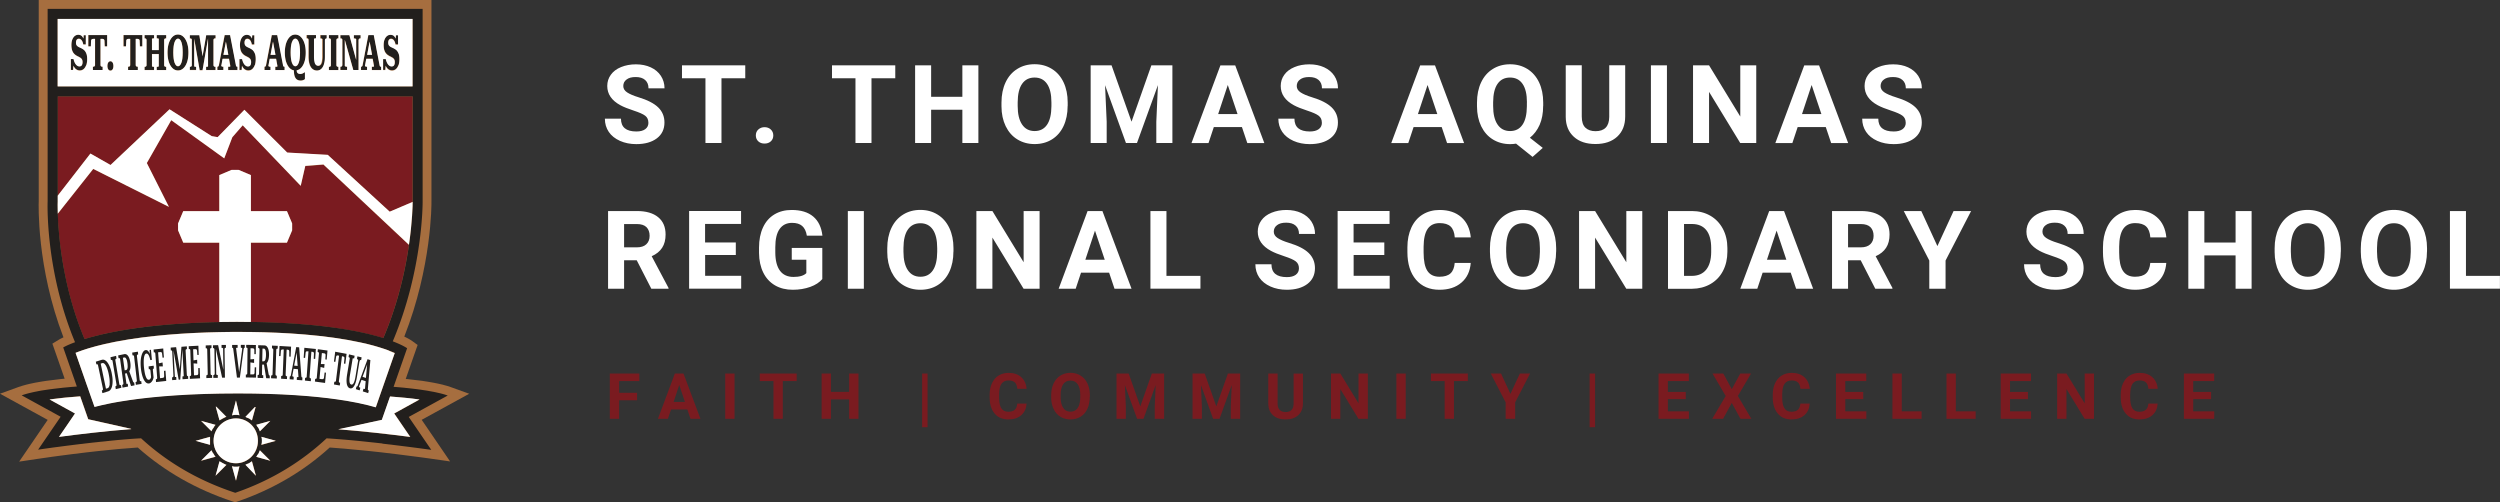
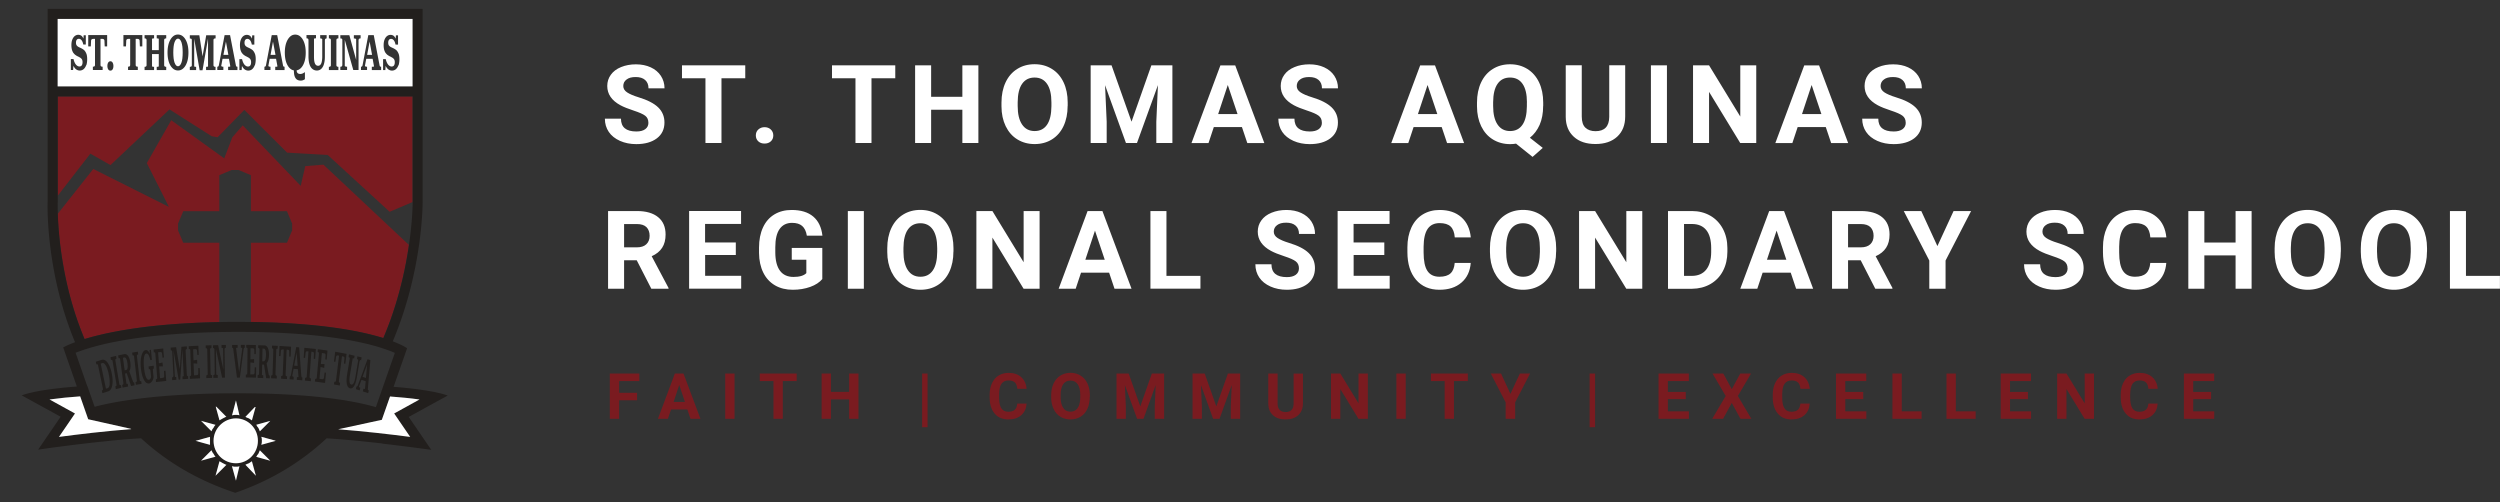
<svg xmlns="http://www.w3.org/2000/svg" id="Layer_2" viewBox="0 0 399.46 80.28">
  <rect x="0" y="0" width="399.46" height="80.28" fill="#333333" stroke="none" />
  <defs>
    <style>.cls-1{fill:#7a1b20}.cls-1,.cls-2,.cls-4{stroke-width:0}.cls-2{fill:#221f1d}.cls-4{fill:#fff}</style>
  </defs>
  <g id="Layer_1-2">
    <path d="M103.6 19.6c0-.48-.17-.85-.51-1.11-.34-.26-.96-.53-1.84-.82-.89-.29-1.59-.57-2.11-.85-1.41-.76-2.11-1.79-2.11-3.08 0-.67.19-1.27.57-1.79.38-.53.92-.94 1.63-1.23s1.5-.44 2.38-.44 1.68.16 2.37.48c.69.32 1.23.77 1.62 1.36.38.59.58 1.25.58 1.99h-2.56c0-.57-.18-1.01-.54-1.33s-.86-.47-1.51-.47-1.11.13-1.46.4c-.35.26-.52.61-.52 1.04 0 .4.2.74.61 1.01s1 .53 1.79.77c1.45.44 2.51.98 3.18 1.63.67.65 1 1.46 1 2.42 0 1.07-.41 1.92-1.22 2.53-.81.61-1.91.92-3.28.92-.95 0-1.82-.17-2.61-.52-.78-.35-1.38-.83-1.79-1.44s-.62-1.31-.62-2.11h2.57c0 1.37.82 2.05 2.46 2.05.61 0 1.08-.12 1.42-.37.34-.25.51-.59.51-1.04ZM119.08 12.51h-3.8v10.34h-2.56V12.51h-3.75v-2.07h10.11v2.07ZM120.77 21.64c0-.39.13-.71.4-.95.26-.24.6-.37.99-.37s.74.12 1 .37c.26.24.4.56.4.95s-.13.7-.39.94-.6.36-1.01.36-.74-.12-1-.36-.39-.56-.39-.94ZM143.05 12.51h-3.8v10.34h-2.56V12.51h-3.75v-2.07h10.11v2.07ZM156.33 22.85h-2.56v-5.32h-4.99v5.32h-2.56V10.44h2.56v5.03h4.99v-5.03h2.56v12.41ZM170.59 16.93c0 1.22-.22 2.29-.65 3.21-.43.92-1.05 1.63-1.85 2.13s-1.73.75-2.77.75-1.95-.25-2.75-.74c-.81-.49-1.43-1.2-1.88-2.12-.44-.92-.67-1.97-.67-3.17v-.61c0-1.22.22-2.3.66-3.23s1.06-1.64 1.87-2.14c.8-.5 1.72-.75 2.76-.75s1.95.25 2.76.75 1.43 1.21 1.87 2.14.66 2 .66 3.22v.55Zm-2.59-.56c0-1.3-.23-2.29-.7-2.97-.47-.68-1.13-1.01-1.99-1.01s-1.52.33-1.99 1c-.47.67-.7 1.65-.71 2.94v.61c0 1.27.23 2.25.7 2.95.47.7 1.14 1.05 2.01 1.05s1.52-.34 1.98-1.01c.46-.67.69-1.66.7-2.95v-.6ZM177.61 10.44l3.19 9 3.17-9h3.36v12.41h-2.57v-3.39l.26-5.86-3.35 9.25h-1.76l-3.34-9.24.26 5.85v3.39h-2.56V10.44h3.34ZM198.43 20.3h-4.48l-.85 2.56h-2.72L195 10.45h2.37l4.65 12.41h-2.72l-.86-2.56Zm-3.79-2.07h3.1l-1.56-4.65-1.54 4.65ZM211.21 19.6c0-.48-.17-.85-.51-1.11-.34-.26-.95-.53-1.84-.82s-1.59-.57-2.11-.85c-1.41-.76-2.11-1.79-2.11-3.08 0-.67.19-1.27.57-1.79.38-.53.92-.94 1.63-1.23.71-.3 1.5-.44 2.38-.44s1.68.16 2.37.48c.69.32 1.23.77 1.62 1.36.38.59.58 1.25.58 1.99h-2.56c0-.57-.18-1.01-.54-1.33s-.86-.47-1.51-.47-1.11.13-1.46.4c-.35.26-.52.61-.52 1.04 0 .4.2.74.61 1.01s1 .53 1.79.77c1.46.44 2.51.98 3.18 1.63s1 1.46 1 2.42c0 1.07-.41 1.92-1.22 2.53-.81.61-1.91.92-3.28.92-.96 0-1.82-.17-2.61-.52-.78-.35-1.38-.83-1.79-1.44s-.62-1.31-.62-2.11h2.57c0 1.37.82 2.05 2.46 2.05.61 0 1.08-.12 1.42-.37.34-.25.51-.59.51-1.04ZM230.35 20.3h-4.48l-.85 2.56h-2.72l4.62-12.41h2.37l4.65 12.41h-2.72l-.86-2.56Zm-3.79-2.07h3.1l-1.56-4.65-1.54 4.65ZM246.57 16.93c0 1.16-.19 2.17-.56 3.02-.38.85-.9 1.54-1.56 2.06l2.06 1.62-1.63 1.44-2.64-2.12c-.3.05-.61.08-.94.08-1.03 0-1.95-.25-2.75-.74-.81-.49-1.43-1.2-1.88-2.12-.44-.92-.67-1.97-.67-3.17v-.61c0-1.22.22-2.3.66-3.23s1.06-1.64 1.87-2.14c.8-.5 1.72-.75 2.76-.75s1.95.25 2.76.75c.8.5 1.43 1.21 1.87 2.14s.66 2 .66 3.22v.55Zm-2.59-.56c0-1.3-.23-2.29-.7-2.97s-1.13-1.01-2-1.01-1.52.33-1.99 1c-.47.67-.7 1.65-.71 2.94v.61c0 1.27.23 2.25.7 2.95.47.7 1.14 1.05 2.01 1.05s1.52-.34 1.98-1.01c.46-.67.69-1.66.7-2.95v-.6ZM259.68 10.44v8.17c0 1.36-.42 2.43-1.27 3.22-.85.79-2.01 1.18-3.48 1.18s-2.6-.38-3.45-1.15c-.85-.77-1.29-1.82-1.3-3.16v-8.27h2.56v8.19c0 .81.19 1.41.58 1.78.39.37.93.56 1.62.56 1.44 0 2.17-.76 2.19-2.27v-8.26h2.57ZM266.35 22.85h-2.56V10.44h2.56v12.41ZM280.62 22.85h-2.56l-4.98-8.17v8.17h-2.56V10.44h2.56l4.99 8.18v-8.18h2.55v12.41ZM291.72 20.3h-4.48l-.85 2.56h-2.72l4.62-12.41h2.37l4.65 12.41h-2.72l-.86-2.56Zm-3.79-2.07h3.1l-1.56-4.65-1.54 4.65ZM304.5 19.6c0-.48-.17-.85-.51-1.11-.34-.26-.95-.53-1.84-.82s-1.59-.57-2.11-.85c-1.41-.76-2.11-1.79-2.11-3.08 0-.67.19-1.27.57-1.79.38-.53.92-.94 1.63-1.23.71-.3 1.5-.44 2.38-.44s1.68.16 2.37.48c.69.32 1.23.77 1.62 1.36.38.59.58 1.25.58 1.99h-2.56c0-.57-.18-1.01-.54-1.33s-.86-.47-1.51-.47-1.11.13-1.46.4c-.35.26-.52.61-.52 1.04 0 .4.2.74.61 1.01s1 .53 1.79.77c1.46.44 2.51.98 3.18 1.63s1 1.46 1 2.42c0 1.07-.41 1.92-1.22 2.53-.81.61-1.91.92-3.28.92-.96 0-1.82-.17-2.61-.52-.78-.35-1.38-.83-1.79-1.44s-.62-1.31-.62-2.11h2.57c0 1.37.82 2.05 2.46 2.05.61 0 1.08-.12 1.42-.37.34-.25.51-.59.51-1.04ZM101.76 41.59h-2.04v4.54h-2.56V33.72h4.61c1.47 0 2.6.33 3.39.98.8.65 1.19 1.58 1.19 2.77 0 .85-.18 1.55-.55 2.12-.37.57-.92 1.02-1.67 1.35l2.69 5.07v.12h-2.75l-2.33-4.54Zm-2.04-2.07h2.06c.64 0 1.14-.16 1.49-.49.35-.33.53-.78.53-1.35s-.17-1.05-.5-1.38-.84-.5-1.53-.5h-2.05v3.73ZM117.58 40.75h-4.91v3.32h5.76v2.05h-8.32V33.71h8.3v2.07h-5.75v2.96h4.91v2ZM131.42 44.56c-.46.55-1.11.98-1.95 1.28-.84.3-1.77.46-2.8.46-1.07 0-2.02-.23-2.83-.7s-1.44-1.15-1.88-2.04-.67-1.94-.68-3.15v-.84c0-1.24.21-2.31.63-3.22.42-.91 1.02-1.6 1.81-2.08s1.71-.72 2.77-.72c1.47 0 2.62.35 3.45 1.05.83.7 1.32 1.72 1.47 3.06h-2.49c-.11-.71-.37-1.23-.75-1.56s-.92-.49-1.61-.49c-.87 0-1.53.33-1.99.98-.46.65-.69 1.62-.69 2.92v.79c0 1.3.25 2.28.74 2.95.49.67 1.22 1 2.17 1s1.65-.2 2.05-.61V41.5h-2.33v-1.88h4.88v4.95ZM138.03 46.13h-2.56V33.72h2.56v12.41ZM152.34 40.21c0 1.22-.22 2.29-.65 3.21-.43.92-1.05 1.63-1.85 2.13s-1.73.75-2.77.75-1.95-.25-2.75-.74c-.81-.49-1.43-1.2-1.88-2.12-.44-.92-.67-1.97-.67-3.17v-.61c0-1.22.22-2.3.66-3.23s1.06-1.64 1.87-2.14c.8-.5 1.72-.75 2.76-.75s1.95.25 2.76.75 1.43 1.21 1.87 2.14.66 2 .66 3.22v.55Zm-2.59-.56c0-1.3-.23-2.29-.7-2.97-.47-.68-1.13-1.01-1.99-1.01s-1.52.33-1.99 1c-.47.67-.7 1.65-.71 2.94v.61c0 1.27.23 2.25.7 2.95.47.7 1.14 1.05 2.01 1.05s1.52-.34 1.98-1.01c.46-.67.69-1.66.7-2.95v-.6ZM166.11 46.13h-2.56l-4.98-8.17v8.17h-2.56V33.72h2.56l4.99 8.18v-8.18h2.55v12.41ZM177.21 43.57h-4.48l-.85 2.56h-2.72l4.62-12.41h2.37l4.65 12.41h-2.72l-.86-2.56Zm-3.79-2.07h3.1l-1.56-4.65-1.54 4.65ZM186.38 44.08h5.43v2.05h-7.99V33.72h2.56v10.36ZM207.55 42.87c0-.48-.17-.85-.51-1.11-.34-.26-.95-.53-1.84-.82s-1.59-.57-2.11-.85c-1.41-.76-2.12-1.79-2.12-3.08 0-.67.19-1.27.57-1.79.38-.53.92-.94 1.63-1.23s1.5-.44 2.38-.44 1.68.16 2.37.48c.69.32 1.23.77 1.62 1.36.38.59.58 1.25.58 1.99h-2.56c0-.57-.18-1.01-.54-1.33-.36-.32-.86-.47-1.51-.47s-1.11.13-1.46.4c-.35.26-.52.61-.52 1.04 0 .4.2.74.61 1.01s1 .53 1.79.77c1.46.44 2.52.98 3.18 1.63.67.65 1 1.46 1 2.42 0 1.07-.41 1.92-1.22 2.53-.81.61-1.91.92-3.28.92-.96 0-1.82-.17-2.61-.52-.78-.35-1.38-.83-1.79-1.44s-.62-1.31-.62-2.11h2.57c0 1.37.82 2.05 2.46 2.05.61 0 1.08-.12 1.42-.37.34-.25.51-.59.51-1.04ZM221.2 40.75h-4.91v3.32h5.76v2.05h-8.32V33.71h8.3v2.07h-5.75v2.96h4.91v2ZM235 42c-.1 1.34-.59 2.39-1.48 3.15-.89.77-2.06 1.15-3.52 1.15-1.59 0-2.84-.54-3.75-1.61-.91-1.07-1.37-2.54-1.37-4.41v-.76c0-1.19.21-2.24.63-3.15.42-.91 1.02-1.61 1.8-2.09s1.69-.73 2.72-.73c1.43 0 2.58.38 3.46 1.15.88.77 1.38 1.84 1.52 3.23h-2.56c-.06-.8-.29-1.38-.67-1.74-.38-.36-.97-.54-1.75-.54-.85 0-1.49.31-1.91.92-.42.61-.64 1.56-.65 2.84v.94c0 1.34.2 2.32.61 2.94.41.62 1.05.93 1.92.93.79 0 1.38-.18 1.77-.54.39-.36.61-.92.67-1.67H235ZM248.64 40.21c0 1.22-.22 2.29-.65 3.21-.43.92-1.05 1.63-1.85 2.13s-1.73.75-2.77.75-1.95-.25-2.75-.74c-.81-.49-1.43-1.2-1.88-2.12-.44-.92-.67-1.97-.67-3.17v-.61c0-1.22.22-2.3.66-3.23s1.06-1.64 1.87-2.14c.8-.5 1.72-.75 2.76-.75s1.95.25 2.76.75c.8.5 1.43 1.21 1.87 2.14s.66 2 .66 3.22v.55Zm-2.59-.56c0-1.3-.23-2.29-.7-2.97s-1.13-1.01-1.99-1.01-1.52.33-1.99 1c-.47.67-.7 1.65-.71 2.94v.61c0 1.27.23 2.25.7 2.95.47.7 1.14 1.05 2.01 1.05s1.52-.34 1.98-1.01c.46-.67.69-1.66.7-2.95v-.6ZM262.41 46.13h-2.56l-4.98-8.17v8.17h-2.56V33.72h2.56l4.99 8.18v-8.18h2.55v12.41ZM266.52 46.13V33.72h3.82c1.09 0 2.07.25 2.93.74.86.49 1.53 1.19 2.02 2.1.48.91.72 1.94.72 3.09v.57c0 1.15-.24 2.18-.71 3.08s-1.14 1.59-2.01 2.09c-.86.49-1.84.74-2.92.75h-3.84Zm2.56-10.34v8.29h1.24c1 0 1.76-.33 2.29-.98.53-.65.8-1.59.81-2.8v-.66c0-1.26-.26-2.22-.78-2.87-.52-.65-1.29-.98-2.29-.98h-1.26ZM286.12 43.57h-4.48l-.85 2.56h-2.72l4.62-12.41h2.37l4.65 12.41h-2.72l-.86-2.56Zm-3.79-2.07h3.1l-1.56-4.65-1.54 4.65ZM297.33 41.59h-2.04v4.54h-2.56V33.72h4.61c1.47 0 2.6.33 3.39.98.8.65 1.19 1.58 1.19 2.77 0 .85-.18 1.55-.55 2.12-.37.57-.92 1.02-1.67 1.35l2.68 5.07v.12h-2.74l-2.33-4.54Zm-2.04-2.07h2.06c.64 0 1.14-.16 1.49-.49.35-.33.53-.78.53-1.35s-.17-1.05-.5-1.38-.84-.5-1.53-.5h-2.05v3.73ZM309.57 39.31l2.58-5.59h2.8l-4.08 7.91v4.5h-2.6v-4.5l-4.08-7.91h2.8l2.57 5.59ZM330.36 42.87c0-.48-.17-.85-.51-1.11-.34-.26-.95-.53-1.84-.82s-1.59-.57-2.11-.85c-1.41-.76-2.11-1.79-2.11-3.08 0-.67.19-1.27.57-1.79.38-.53.92-.94 1.63-1.23.71-.3 1.5-.44 2.38-.44s1.68.16 2.37.48c.69.32 1.23.77 1.62 1.36.38.59.58 1.25.58 1.99h-2.56c0-.57-.18-1.01-.54-1.33s-.86-.47-1.51-.47-1.11.13-1.46.4c-.35.26-.52.61-.52 1.04 0 .4.2.74.61 1.01s1 .53 1.79.77c1.46.44 2.51.98 3.18 1.63s1 1.46 1 2.42c0 1.07-.41 1.92-1.22 2.53-.81.61-1.91.92-3.28.92-.96 0-1.82-.17-2.61-.52-.78-.35-1.38-.83-1.79-1.44s-.62-1.31-.62-2.11h2.57c0 1.37.82 2.05 2.46 2.05.61 0 1.08-.12 1.42-.37.34-.25.51-.59.51-1.04ZM346.14 42c-.1 1.34-.59 2.39-1.48 3.15-.89.77-2.06 1.15-3.52 1.15-1.59 0-2.84-.54-3.75-1.61-.91-1.07-1.37-2.54-1.37-4.41v-.76c0-1.19.21-2.24.63-3.15.42-.91 1.02-1.61 1.8-2.09s1.69-.73 2.72-.73c1.43 0 2.58.38 3.46 1.15.88.77 1.38 1.84 1.52 3.23h-2.56c-.06-.8-.29-1.38-.67-1.74-.38-.36-.97-.54-1.75-.54-.85 0-1.49.31-1.91.92-.42.61-.64 1.56-.65 2.84v.94c0 1.34.2 2.32.61 2.94.41.62 1.05.93 1.92.93.79 0 1.38-.18 1.77-.54.39-.36.61-.92.67-1.67h2.56ZM359.77 46.13h-2.56v-5.32h-4.99v5.32h-2.56V33.72h2.56v5.03h4.99v-5.03h2.56v12.41ZM374.02 40.21c0 1.22-.22 2.29-.65 3.21-.43.92-1.05 1.63-1.85 2.13s-1.73.75-2.77.75-1.95-.25-2.75-.74c-.81-.49-1.43-1.2-1.88-2.12-.44-.92-.67-1.97-.67-3.17v-.61c0-1.22.22-2.3.66-3.23s1.06-1.64 1.87-2.14c.8-.5 1.72-.75 2.76-.75s1.95.25 2.76.75c.8.5 1.43 1.21 1.87 2.14s.66 2 .66 3.22v.55Zm-2.59-.56c0-1.3-.23-2.29-.7-2.97s-1.13-1.01-1.99-1.01-1.52.33-1.99 1c-.47.67-.7 1.65-.71 2.94v.61c0 1.27.23 2.25.7 2.95.47.7 1.14 1.05 2.01 1.05s1.52-.34 1.98-1.01c.46-.67.69-1.66.7-2.95v-.6ZM387.79 40.21c0 1.22-.22 2.29-.65 3.21-.43.92-1.05 1.63-1.85 2.13s-1.73.75-2.77.75-1.95-.25-2.75-.74c-.81-.49-1.43-1.2-1.88-2.12-.44-.92-.67-1.97-.67-3.17v-.61c0-1.22.22-2.3.66-3.23s1.06-1.64 1.87-2.14c.8-.5 1.72-.75 2.76-.75s1.95.25 2.76.75c.8.5 1.43 1.21 1.87 2.14s.66 2 .66 3.22v.55Zm-2.59-.56c0-1.3-.23-2.29-.7-2.97s-1.13-1.01-1.99-1.01-1.52.33-1.99 1c-.47.67-.7 1.65-.71 2.94v.61c0 1.27.23 2.25.7 2.95.47.7 1.14 1.05 2.01 1.05s1.52-.34 1.98-1.01c.46-.67.69-1.66.7-2.95v-.6ZM394.02 44.08h5.43v2.05h-7.99V33.72h2.56v10.36Z" class="cls-4" />
    <path d="M101.79 63.96h-2.86v2.96h-1.49v-7.24h4.71v1.21h-3.22v1.87h2.86v1.2ZM109.84 65.43h-2.62l-.5 1.49h-1.59l2.7-7.24h1.38l2.71 7.24h-1.59l-.5-1.49Zm-2.21-1.21h1.81l-.91-2.71-.9 2.71ZM117.37 66.92h-1.49v-7.24h1.49v7.24ZM127.3 60.89h-2.22v6.03h-1.49v-6.03h-2.19v-1.21h5.9v1.21ZM137.17 66.92h-1.49v-3.1h-2.91v3.1h-1.49v-7.24h1.49v2.93h2.91v-2.93h1.49v7.24ZM148.21 68.26h-.87v-8.58h.87v8.58ZM164.03 64.51c-.06.78-.34 1.39-.86 1.84-.52.45-1.2.67-2.05.67-.93 0-1.66-.31-2.19-.94-.53-.62-.8-1.48-.8-2.57v-.44c0-.7.12-1.31.37-1.84s.6-.94 1.05-1.22c.46-.28.99-.43 1.59-.43.84 0 1.51.22 2.02.67.51.45.81 1.08.88 1.88h-1.49c-.04-.47-.17-.81-.39-1.02-.22-.21-.56-.32-1.02-.32-.5 0-.87.18-1.12.53-.25.36-.37.91-.38 1.66v.55c0 .78.12 1.35.36 1.72.24.36.61.54 1.12.54.46 0 .8-.11 1.03-.32s.36-.54.39-.98h1.49ZM174.12 63.46c0 .71-.13 1.34-.38 1.88-.25.54-.61.95-1.08 1.24-.47.29-1.01.44-1.61.44s-1.14-.14-1.61-.43c-.47-.29-.84-.7-1.09-1.24-.26-.54-.39-1.15-.39-1.85v-.36c0-.71.13-1.34.39-1.88s.62-.96 1.09-1.25c.47-.29 1.01-.44 1.61-.44s1.14.15 1.61.44.83.71 1.09 1.25.39 1.17.39 1.88v.32Zm-1.51-.33c0-.76-.14-1.34-.41-1.73-.27-.39-.66-.59-1.16-.59s-.89.19-1.16.58-.41.96-.41 1.71v.35c0 .74.14 1.31.41 1.72.27.41.66.61 1.17.61s.89-.2 1.15-.59c.27-.39.4-.97.41-1.72v-.35ZM180.34 59.68l1.86 5.25 1.85-5.25h1.96v7.24h-1.5v-1.98l.15-3.42-1.95 5.4h-1.02l-1.95-5.39.15 3.41v1.98h-1.49v-7.24h1.95ZM192.49 59.68l1.86 5.25 1.85-5.25h1.96v7.24h-1.5v-1.98l.15-3.42-1.95 5.4h-1.02l-1.95-5.39.15 3.41v1.98h-1.49v-7.24h1.95ZM208.19 59.68v4.77c0 .79-.25 1.42-.74 1.88-.5.46-1.17.69-2.03.69s-1.52-.22-2.01-.67c-.5-.45-.75-1.06-.76-1.84v-4.82h1.49v4.78c0 .47.11.82.34 1.04.23.22.54.33.94.33.84 0 1.26-.44 1.28-1.32V59.7h1.5ZM218.55 66.92h-1.49l-2.9-4.76v4.76h-1.49v-7.24h1.49l2.91 4.77v-4.77h1.49v7.24ZM224.61 66.92h-1.49v-7.24h1.49v7.24ZM234.54 60.89h-2.22v6.03h-1.49v-6.03h-2.19v-1.21h5.9v1.21ZM241.34 62.94l1.51-3.26h1.63l-2.38 4.61v2.63h-1.52v-2.63l-2.38-4.61h1.64l1.5 3.26ZM254.87 68.26H254v-8.58h.87v8.58ZM269.36 63.78h-2.86v1.94h3.36v1.2h-4.85v-7.24h4.84v1.21h-3.35v1.73h2.86v1.17ZM276.71 62.18l1.36-2.5h1.72l-2.11 3.59 2.16 3.65h-1.74l-1.39-2.54-1.39 2.54h-1.74l2.16-3.65-2.11-3.59h1.72l1.36 2.5ZM289.16 64.51c-.06.78-.34 1.39-.86 1.84-.52.45-1.2.67-2.05.67-.93 0-1.66-.31-2.19-.94s-.8-1.48-.8-2.57v-.44c0-.7.12-1.31.37-1.84s.6-.94 1.05-1.22c.46-.28.99-.43 1.59-.43.84 0 1.51.22 2.02.67.51.45.81 1.08.88 1.88h-1.49c-.04-.47-.17-.81-.39-1.02s-.56-.32-1.02-.32c-.5 0-.87.18-1.12.53s-.37.91-.38 1.66v.55c0 .78.12 1.35.36 1.72s.61.54 1.12.54c.46 0 .8-.11 1.03-.32.23-.21.36-.54.39-.98h1.49ZM297.71 63.78h-2.86v1.94h3.36v1.2h-4.85v-7.24h4.84v1.21h-3.35v1.73h2.86v1.17ZM303.87 65.72h3.17v1.2h-4.66v-7.24h1.49v6.04ZM312.51 65.72h3.17v1.2h-4.66v-7.24h1.49v6.04ZM324.03 63.78h-2.86v1.94h3.36v1.2h-4.85v-7.24h4.84v1.21h-3.35v1.73h2.86v1.17ZM334.58 66.92h-1.49l-2.9-4.76v4.76h-1.49v-7.24h1.49l2.91 4.77v-4.77h1.49v7.24ZM344.76 64.51c-.06.78-.34 1.39-.86 1.84-.52.45-1.2.67-2.05.67-.93 0-1.66-.31-2.19-.94s-.8-1.48-.8-2.57v-.44c0-.7.12-1.31.37-1.84s.6-.94 1.05-1.22c.46-.28.99-.43 1.59-.43.84 0 1.51.22 2.02.67.51.45.81 1.08.88 1.88h-1.49c-.04-.47-.17-.81-.39-1.02s-.56-.32-1.02-.32c-.5 0-.87.18-1.12.53s-.37.91-.38 1.66v.55c0 .78.12 1.35.36 1.72s.61.54 1.12.54c.46 0 .8-.11 1.03-.32.23-.21.36-.54.39-.98h1.49ZM353.3 63.78h-2.86v1.94h3.36v1.2h-4.85v-7.24h4.84v1.21h-3.35v1.73h2.86v1.17Z" class="cls-1" />
-     <path d="m74.98 62.92-2.96-1.07c-.37-.13-.8-.26-1.27-.38-.18-.05-.36-.09-.56-.13l-.28-.06c-.19-.04-.39-.08-.59-.12-.3-.06-.6-.11-.92-.16-.21-.03-.42-.07-.63-.1l-.32-.05c-.71-.1-1.48-.19-2.29-.27l-.33-.03 1.9-5.43-.85-.62c-.09-.07-.48-.34-1.28-.72 4.39-11.14 4.35-21.16 4.34-21.59V0H6.19v32.12c-.02.44-.36 10.57 3.95 21.78-.5.23-.75.38-.79.41l-.98.6 1.96 5.6-.33.03-.32.03c-.74.08-1.47.17-2.18.27l-.36.05c-.21.03-.42.06-.62.1-.31.05-.61.1-.9.16-.2.04-.39.08-.58.12l-.28.06c-.19.04-.37.09-.54.13-.47.12-.89.25-1.26.38L0 62.91l7.62 4.18-4.56 6.67 3.23-.48s.73-.11 1.95-.28l1.1-.15c.67-.09 1.42-.19 2.23-.29l2.29-.28c.58-.07 1.18-.14 1.78-.2l2.36-.24c.34-.03.68-.07 1.03-.1.99-.09 1.97-.17 2.92-.23h.07c4.27 3.8 9.35 6.7 15.11 8.6l.46.15.45-.16c5.54-1.91 10.47-4.8 14.64-8.59h.07c1.44.1 3.08.24 4.85.42.47.05.94.1 1.41.14.66.07 1.3.14 1.93.21l2.35.28c3.12.38 5.39.71 5.42.71l3.21.46-4.54-6.65L75 62.9Zm-62.16.4Z" style="fill:#a66e3f;stroke-width:0" />
    <path d="m48.78 26.52-.73 3.18-9.27-9.67-1.66 1.91-1.29 3.37-8.47-6.1-3.9 6.85 3.53 7L14.9 27l-5.68 7.17c.1 3.15.63 9.79 3.13 17.01.36 1.03.74 2.03 1.15 3 3.57-1.1 10.27-2.5 21.54-2.71V38.79h-5.76l-.83-1.97v-1.1l.83-1.97h5.76v-5.76l1.97-.83h1.11l1.97.83v5.76h5.76l.83 1.97v1.1l-.83 1.97h-5.76v12.67c11.04.14 17.56 1.45 21.15 2.57.4-.94.78-1.91 1.14-2.89 1.6-4.45 2.48-8.67 2.96-12L51.68 26.31l-2.9.23Z" class="cls-1" />
    <path d="M65.92 32.2V15.4H9.21v15.89l5.23-6.74 3.21 1.83 9.43-8.9 6.74 4.29.95.16 4.27-4.37 6.84 6.83 6.48.37 9.9 9.08 3.66-1.56v-.08Z" class="cls-1" />
    <path d="M61.1 70.89c.24.03.47.05.71.08.23.03.46.05.69.08.08 0 .16.02.24.03.25.03.49.06.72.09 3.17.39 5.45.71 5.45.71l-1.8-2.63-1.8-2.63 6.23-3.42c-.34-.12-.72-.24-1.14-.34-.17-.04-.34-.08-.52-.12l-.27-.06c-.18-.04-.37-.08-.56-.11-.29-.05-.58-.11-.88-.16l-.61-.09c-.1-.02-.21-.03-.31-.05-.72-.1-1.48-.19-2.23-.27-.12-.01-.24-.02-.36-.04-.55-.05-1.1-.1-1.64-.14-.04 0-.09 0-.13-.01l2.16-6.17s-.64-.47-2.29-1.1c4.87-11.52 4.77-22.35 4.77-22.35V1.42H7.61v30.76s-.44 10.93 4.38 22.5c-1.33.49-1.89.84-1.89.84l2.18 6.24.55 1.56 1.28 3.66 6.83 1.53.05.05c-4.07.3-8.53.84-11.55 1.24l1.57-2.29.99-1.45-1.54-.85-2.53-1.39c1.58-.23 3.31-.39 4.91-.5l-.55-1.56c-.16.01-.32.02-.49.04h-.05c-.52.04-1.04.09-1.56.14-.12.01-.23.02-.35.04-.72.08-1.44.16-2.13.26-.11.02-.23.03-.34.05l-.6.09c-.29.05-.58.1-.86.16-.19.04-.37.07-.55.11-.09.02-.18.04-.26.06l-.51.12c-.41.11-.79.22-1.13.34l6.23 3.42-1.8 2.63-1.8 2.63s.73-.11 1.94-.28h.03a31.414 31.414 0 0 1 1.11-.15c.67-.09 1.43-.19 2.25-.29l.45-.06c.06 0 .11-.01.17-.02l.73-.09.29-.03c.1-.01.21-.02.31-.04.12-.01.23-.03.35-.04.58-.07 1.18-.14 1.79-.2.26-.03.51-.06.77-.08.31-.03.62-.06.93-.1.07 0 .14-.01.2-.02.15-.02.31-.03.46-.05.35-.03.69-.07 1.04-.1 1-.09 1.99-.17 2.95-.23.11 0 .23-.02.34-.02s.22-.01.34-.02c3.91 3.6 8.83 6.66 15.05 8.71 5.98-2.06 10.76-5.12 14.59-8.7.11 0 .23.01.34.02.11 0 .23.01.34.02 1.58.11 3.26.25 4.9.42.47.05.95.1 1.41.15.66.07 1.31.14 1.94.21Zm-.07-3.8 1.31-3.73c1.59.12 3.23.28 4.71.48l-2.5 1.38-1.54.85.99 1.45 1.58 2.31c-3-.39-7.43-.91-11.51-1.22l6.98-1.51m-27.23 1.82-1.67-1.67 2.31.64c-.16.16-.24.32-.32.48-.16.16-.24.32-.32.56Zm.32 3.59c.08.16.16.32.32.48l-2.31.64 1.67-1.67c.08.16.16.4.32.56Zm-.56-2.71v1.27l-2.31-.64 2.31-.64Zm.91 6.1.6-2.19c.16.08.4.24.56.32l.48.24h.08l-1.66 1.66-.09.09.03-.12Zm3.23-1.87c-1.99 0-3.58-1.59-3.58-3.59s1.59-3.58 3.58-3.58 3.51 1.59 3.51 3.58-1.6 3.59-3.51 3.59Zm.56.48-.56 2.31-.64-2.31c.24.08.4.08.64.08.16 0 .4 0 .56-.08ZM34.49 65h.09l1.62 1.63h-.08l-.48.24c-.16.08-.4.24-.56.32l-.6-2.18Zm4.74 1.62 1.51-1.58h.12l-.59 2.14c-.16-.08-.32-.24-.48-.32-.24-.08-.4-.16-.56-.24Zm2.55 3.19 2.31.64-2.31.64v-.08c.08-.16.08-.4.08-.56 0-.24 0-.4-.08-.64Zm-.24-.88c-.08-.24-.16-.4-.24-.56-.16-.16-.24-.32-.32-.48h-.08l2.31-.64-1.67 1.67Zm-.56 4.06c.08-.16.16-.32.32-.48.08-.16.16-.4.24-.56l1.67 1.67-2.31-.64h.08Zm-3.03-8 .32 1.39c-.16-.08-.4-.08-.56-.08-.24 0-.4 0-.64.08l.37-1.39.14-.54.12-.46.11.46.13.54Zm1.28 9.28c.16-.08.32-.16.56-.24.16-.08.32-.24.48-.32l.57 2.06.07.25-.19-.2-1.49-1.56ZM13.52 54.19c-.41-.98-.79-1.98-1.15-3-2.5-7.22-3.03-13.87-3.13-17.01-.04-1.2-.02-1.89-.01-1.91V15.4h56.71v16.87c0 .49-.05 3.09-.59 6.85-.48 3.33-1.36 7.55-2.96 12-.36.99-.74 1.95-1.14 2.89-3.59-1.12-10.1-2.42-21.15-2.57-.66 0-1.34-.01-2.04-.01-1.03 0-2.03 0-3 .03-11.27.21-17.97 1.62-21.54 2.71ZM9.21 3.02h56.71V13.8H9.21V3.02Zm4.72 58.64-1.85-5.29c.16-.07.35-.14.55-.21.42-.15.93-.33 1.52-.51a44.076 44.076 0 0 1 4.31-1.05c5.45-1.06 11.58-1.44 16.59-1.54a158.637 158.637 0 0 1 5.04-.02c5.29.07 11.98.46 17.6 1.69l1.05.24a32.908 32.908 0 0 1 3.37 1.02c.39.14.71.28.98.4l-1.85 5.29-.55 1.57-.63 1.81c-.7-.21-1.63-.45-2.84-.7-.06-.01-.13-.03-.2-.04-.42-.08-.87-.17-1.35-.25-.07-.01-.14-.02-.21-.04-.51-.09-1.06-.17-1.64-.25-3.66-.52-8.79-.94-15.78-.94-7.73 0-13.35.49-17.24 1.05-.55.08-1.06.16-1.55.24-.1.02-.2.03-.3.05-.29.05-.57.1-.84.15-.21.04-.42.08-.61.12-.99.2-1.78.39-2.38.55l-.63-1.79-.55-1.57Z" class="cls-2" />
-     <path d="M13.62 8.19c-.1-.13-.2-.24-.32-.33-.12-.08-.25-.16-.38-.22-.11-.05-.21-.09-.3-.14-.1-.05-.18-.1-.25-.16s-.13-.13-.17-.22-.06-.2-.06-.33.02-.24.05-.34.09-.17.16-.22a.41.41 0 0 1 .25-.07c.11 0 .22.04.31.11s.17.17.24.31.12.3.16.5h.4V5.6h-.34l-.04.53s-.03-.08-.05-.11c-.1-.18-.21-.31-.34-.39s-.28-.11-.44-.11c-.19 0-.37.06-.54.19-.17.13-.3.31-.4.56-.1.24-.15.54-.15.89 0 .29.03.53.08.73.05.2.13.37.22.5s.19.24.31.33c.11.09.23.16.35.22.12.06.23.12.33.17.1.06.19.12.26.18.07.07.13.15.17.24.04.1.06.22.06.36 0 .16-.02.29-.06.39-.04.1-.09.18-.17.23-.07.05-.17.07-.28.07-.13 0-.26-.05-.38-.14-.12-.09-.23-.23-.33-.41-.09-.18-.17-.39-.22-.63h-.43v1.75h.36l.05-.69c.03.06.05.12.08.17.13.22.27.37.43.46.16.09.33.14.5.14.25 0 .46-.08.63-.23.17-.15.31-.37.41-.65.1-.28.14-.6.14-.98 0-.29-.03-.53-.08-.73-.05-.2-.13-.36-.23-.5ZM15.11 10.59c-.05.04-.12.06-.2.06h-.06v.53h1.56v-.53h-.07c-.08 0-.14-.02-.19-.06-.05-.04-.08-.11-.08-.23V6.21h.13c.11 0 .21 0 .28.02.07.02.13.05.16.1s.05.12.06.22l.04.86h.41V5.6h-3.02v1.81h.41l.04-.86c0-.09.03-.17.06-.22.03-.05.09-.08.16-.1.07-.02.16-.02.28-.02h.13v4.15c0 .12-.03.19-.08.23ZM17.65 11.27c.15 0 .27-.07.35-.2.08-.14.13-.32.13-.54s-.04-.4-.13-.54c-.08-.14-.2-.21-.35-.21s-.27.07-.35.21c-.08.14-.13.32-.13.54s.04.41.13.54c.08.14.2.2.35.2ZM20.19 6.55c0-.09.03-.17.06-.22.03-.05.09-.08.16-.1.07-.02.16-.02.28-.02h.13v4.15c0 .12-.03.19-.08.23-.05.04-.12.06-.2.06h-.06v.53h1.56v-.53h-.07c-.08 0-.14-.02-.19-.06-.05-.04-.08-.11-.08-.23V6.21h.13c.11 0 .21 0 .28.02.07.02.13.05.16.1s.05.12.06.22l.04.86h.41V5.6h-3.02v1.81h.41l.04-.86ZM24.6 10.65h-.14c-.03 0-.06 0-.09-.02-.03 0-.05-.02-.07-.02-.02 0-.03-.02-.03-.04V8.62h1.08v1.95s0 .03-.03.04c-.02 0-.04.02-.07.02-.03 0-.06.01-.09.02s-.07 0-.1 0h-.04v.53h1.52v-.53h-.05c-.08 0-.14-.02-.2-.06-.05-.04-.08-.11-.08-.23V6.41c0-.12.03-.19.08-.23.05-.04.12-.06.2-.06h.05v-.53h-1.52v.53h.14c.03 0 .06 0 .09.02.03 0 .05.02.07.02.02 0 .03.02.03.04v1.79h-1.08V6.2s0-.03.03-.04c.02 0 .04-.02.07-.02.03 0 .06-.01.09-.02h.14v-.53h-1.52v.53h.05c.08 0 .14.02.19.06.05.04.08.11.08.23v3.95c0 .12-.03.19-.08.23-.05.04-.11.06-.19.06h-.05v.53h1.52v-.53ZM27.24 10.47c.15.25.33.45.53.58.2.14.43.2.67.2s.47-.07.67-.2c.2-.14.38-.33.53-.58s.27-.55.35-.91c.08-.35.12-.75.12-1.18s-.04-.82-.12-1.17c-.08-.35-.2-.65-.35-.91a1.91 1.91 0 0 0-.53-.59c-.2-.14-.43-.2-.67-.2s-.47.07-.67.2c-.2.14-.38.33-.53.59-.15.25-.27.56-.35.91-.08.35-.12.74-.12 1.17s.04.82.12 1.18c.08.35.2.66.35.91Zm.5-3.03c.03-.27.09-.5.15-.69.07-.19.15-.33.24-.43.09-.1.2-.15.31-.15s.22.05.31.15.17.24.24.43c.07.19.12.42.15.69.03.27.05.59.05.94s-.02.67-.05.94c-.03.27-.09.5-.15.69-.07.19-.15.33-.24.43s-.2.15-.31.15-.22-.05-.31-.15c-.09-.1-.17-.24-.24-.43-.07-.19-.12-.42-.15-.69-.03-.27-.05-.59-.05-.94s.02-.67.05-.94ZM31.91 11.2h.46l.88-5.07v4.44s-.01.03-.04.04c-.03.01-.06.02-.1.03h-.17v.53h1.51v-.53h-.05c-.08 0-.14-.02-.2-.06-.05-.04-.08-.11-.08-.23V6.4c0-.12.03-.19.08-.23.05-.04.12-.06.2-.06h.05v-.53h-1.5l-.58 3.37-.52-3.37h-1.52v.53h.05c.05 0 .1 0 .14.02.04.02.07.04.1.08.02.04.03.1.03.18v3.95c0 .07-.01.13-.03.17-.02.04-.05.07-.1.09-.04.02-.09.02-.14.02h-.05v.53h1.01v-.53h-.16c-.04 0-.08-.01-.11-.03-.03-.01-.04-.03-.04-.04v-4.4l.87 5.03ZM36.78 10.61l-.11.03h-.2v.53h1.5v-.53h-.02c-.06 0-.11-.01-.15-.04-.04-.03-.07-.09-.08-.18l-.93-4.83h-.87l-.9 4.71c-.02.14-.05.23-.09.27-.04.04-.09.07-.16.07h-.02v.53h.97v-.53h-.06s-.09 0-.13-.02a.37.37 0 0 1-.11-.05.087.087 0 0 1-.04-.07l.21-1.13h1.02l.22 1.2s-.01.03-.04.04Zm-1.09-1.84.4-2.12.39 2.12h-.79ZM40.79 8.68c-.05-.2-.13-.36-.23-.5s-.2-.24-.32-.33c-.12-.08-.25-.16-.38-.22-.11-.05-.21-.09-.3-.14-.1-.05-.18-.1-.25-.16s-.13-.13-.17-.22-.06-.2-.06-.33.02-.24.05-.34.09-.17.16-.22a.41.41 0 0 1 .25-.07c.11 0 .22.04.31.11s.17.17.24.31.12.3.16.5h.4V5.59h-.34l-.04.53s-.03-.08-.05-.11c-.1-.18-.21-.31-.34-.39s-.28-.11-.44-.11c-.19 0-.37.06-.54.19-.17.13-.3.31-.4.56-.1.24-.15.54-.15.89 0 .29.03.53.08.73.05.2.13.37.22.5s.19.24.31.33c.11.09.23.16.35.22.12.06.23.12.33.17.1.06.19.12.26.18.07.07.13.15.17.24.04.1.06.22.06.36 0 .16-.02.29-.06.39-.04.1-.09.18-.17.23-.07.05-.17.07-.28.07-.13 0-.26-.05-.38-.14-.12-.09-.23-.23-.33-.41-.09-.18-.17-.39-.22-.63h-.43v1.75h.36l.05-.69c.03.06.05.12.08.17.13.22.27.37.43.46.16.09.33.14.5.14.25 0 .46-.08.63-.23.17-.15.31-.37.41-.65.1-.28.14-.6.14-.98 0-.29-.03-.53-.08-.73ZM43.24 10.65h-.06s-.09 0-.13-.02a.37.37 0 0 1-.11-.05.087.087 0 0 1-.04-.07l.21-1.13h1.02l.22 1.2s-.01.03-.04.04c-.03.01-.07.02-.11.03H44v.53h1.5v-.53h-.02c-.06 0-.11-.01-.15-.04-.04-.03-.07-.09-.08-.18l-.93-4.83h-.87l-.9 4.71c-.02.14-.05.23-.09.27-.04.04-.09.07-.16.07h-.02v.53h.97v-.53Zm.38-4 .39 2.12h-.79l.4-2.12ZM45.99 10.47c.15.25.33.45.53.58.14.09.29.15.45.18 0 .37.04.68.11.91.08.25.2.44.37.55.16.12.36.17.6.17.12 0 .25-.02.37-.06.12-.04.22-.1.31-.17v-1.12c-.06.03-.12.07-.2.12a1.007 1.007 0 0 1-.56.17.58.58 0 0 1-.3-.07c-.09-.04-.15-.12-.2-.22-.03-.08-.05-.17-.06-.29.16-.03.31-.09.45-.18.2-.14.38-.33.53-.58s.27-.55.35-.91c.08-.35.12-.75.12-1.18s-.04-.82-.12-1.17c-.08-.35-.2-.65-.35-.91a1.91 1.91 0 0 0-.53-.59c-.2-.14-.43-.2-.67-.2s-.47.07-.67.2c-.2.14-.38.33-.53.59-.15.25-.27.56-.35.91-.08.35-.12.74-.12 1.17s.04.82.12 1.18c.08.35.2.66.35.91Zm.5-3.03c.03-.27.09-.5.15-.69.07-.19.15-.33.24-.43.09-.1.2-.15.31-.15s.22.05.31.15.17.24.24.43c.07.19.12.42.15.69.03.27.05.59.05.94s-.02.67-.05.94c-.03.27-.09.5-.15.69-.07.19-.15.33-.24.43s-.2.15-.31.15-.22-.05-.31-.15c-.09-.1-.17-.24-.24-.43-.07-.19-.12-.42-.15-.69-.03-.27-.05-.59-.05-.94s.02-.67.05-.94ZM49.26 6.19c.05.04.08.11.08.23v2.6c0 .39.03.73.1 1.02.06.29.16.52.28.7a1.118 1.118 0 0 0 .98.53c.18 0 .34-.04.49-.13.15-.08.29-.22.4-.4.11-.18.2-.41.27-.7.06-.29.1-.63.1-1.03V6.45c0-.08.01-.15.04-.19.02-.04.06-.08.1-.09a.32.32 0 0 1 .14-.03h.05v-.53h-1.03v.53h.04s.06 0 .1.01c.03 0 .06.02.09.03.03.01.05.03.07.05.02.02.03.04.03.07v2.71c0 .27-.02.5-.05.7-.03.19-.08.35-.13.46-.06.12-.13.2-.21.26s-.17.08-.27.08c-.11 0-.2-.03-.28-.08a.666.666 0 0 1-.21-.25c-.06-.12-.1-.27-.13-.46a4.78 4.78 0 0 1-.04-.71v-2.8s0-.03.03-.04.04-.02.07-.02c.03 0 .06-.01.09-.02h.13V5.6h-1.52v.53h.05c.08 0 .14.02.19.06ZM54.09 10.65h-.05c-.08 0-.14-.02-.19-.06-.05-.04-.08-.11-.08-.23V6.41c0-.12.03-.19.08-.23.05-.04.11-.06.19-.06h.05v-.53h-1.52v.53h.05c.08 0 .14.02.19.06.05.04.08.11.08.23v3.95c0 .12-.03.19-.08.23-.05.04-.11.06-.19.06h-.05v.53h1.52v-.53ZM55.47 10.65h-.06s-.1 0-.14-.02a.334.334 0 0 1-.12-.05c-.03-.02-.05-.04-.05-.05V6.35l1.36 4.83h.84V6.43c0-.08.01-.14.04-.18.02-.04.06-.07.1-.09a.32.32 0 0 1 .14-.03h.05V5.6h-1.08v.53h.06c.05 0 .1 0 .15.02s.08.03.11.04c.03.02.05.03.05.06v3.31L55.83 5.6h-1.44v.53h.05c.05 0 .1 0 .14.02.04.02.07.04.1.08.02.04.03.1.03.18v3.91c0 .07-.01.14-.03.18-.02.05-.05.09-.1.11s-.09.03-.14.03h-.05v.53h1.08v-.53ZM60.75 10.6s-.07-.09-.08-.18l-.93-4.83h-.87l-.9 4.71c-.02.14-.05.23-.09.27-.04.04-.09.07-.16.07h-.02v.53h.97v-.53h-.06s-.09 0-.13-.02a.37.37 0 0 1-.11-.05.087.087 0 0 1-.04-.07l.21-1.13h1.02l.22 1.2s-.01.03-.04.04c-.03.01-.07.02-.11.03h-.2v.53h1.5v-.53h-.02c-.06 0-.11-.01-.15-.04Zm-2.09-1.84.4-2.12.39 2.12h-.79ZM63.75 8.68c-.05-.2-.13-.36-.23-.5s-.2-.24-.32-.33c-.12-.08-.25-.16-.38-.22-.11-.05-.21-.09-.3-.14-.1-.05-.18-.1-.25-.16s-.13-.13-.17-.22-.06-.2-.06-.33.02-.24.05-.34.09-.17.16-.22a.41.41 0 0 1 .25-.07c.11 0 .22.04.31.11s.17.17.24.31.12.3.16.5h.4V5.59h-.34l-.04.53s-.03-.08-.05-.11c-.1-.18-.21-.31-.34-.39s-.28-.11-.44-.11c-.19 0-.37.06-.54.19-.17.13-.3.31-.4.56-.1.24-.15.54-.15.89 0 .29.03.53.08.73.05.2.13.37.22.5s.19.24.31.33c.11.09.23.16.35.22.12.06.23.12.33.17.1.06.19.12.26.18.07.07.13.15.17.24.04.1.06.22.06.36 0 .16-.02.29-.06.39-.04.1-.09.18-.17.23-.07.05-.17.07-.28.07-.13 0-.26-.05-.38-.14-.12-.09-.23-.23-.33-.41-.09-.18-.17-.39-.22-.63h-.43v1.75h.36l.05-.69c.03.06.05.12.08.17.13.22.27.37.43.46.16.09.33.14.5.14.25 0 .46-.08.63-.23.17-.15.31-.37.41-.65.1-.28.14-.6.14-.98 0-.29-.03-.53-.08-.73Z" class="cls-2" />
    <path d="M12.82 63.33c-1.6.11-3.33.28-4.91.5l2.53 1.39 1.54.85-.99 1.45-1.57 2.29c3.02-.4 7.48-.94 11.55-1.24l-.05-.05-6.83-1.53-1.28-3.66M62.99 66.06l1.54-.85 2.5-1.38c-1.48-.21-3.12-.36-4.71-.48l-1.31 3.73-6.98 1.51c4.08.31 8.51.83 11.51 1.22l-1.58-2.31-.99-1.45ZM28.99 6.75c-.07-.19-.15-.33-.24-.43s-.2-.15-.31-.15-.22.05-.31.15c-.09.1-.17.24-.24.43-.07.19-.12.42-.15.69-.03.27-.05.59-.05.94s.02.67.05.94c.03.27.09.5.15.69.07.19.15.33.24.43.09.1.2.15.31.15s.22-.05.31-.15.17-.24.24-.43c.07-.19.12-.42.15-.69.03-.27.05-.59.05-.94s-.02-.67-.05-.94c-.03-.27-.09-.5-.15-.69ZM58.66 8.77h.79l-.39-2.12-.4 2.12zM35.7 8.77h.79l-.39-2.12-.4 2.12zM43.23 8.77h.79l-.4-2.12-.39 2.12z" class="cls-4" />
    <path d="M65.92 3.02H9.21V13.8h56.71V3.02Zm-52.14 7.37c-.1.28-.23.49-.41.65a.94.94 0 0 1-.63.23c-.18 0-.34-.05-.5-.14-.16-.09-.3-.25-.43-.46a.886.886 0 0 1-.08-.17l-.05.69h-.36V9.44h.43c.05.25.13.46.22.63.09.18.2.31.33.41.12.09.25.14.38.14.11 0 .2-.02.28-.07.07-.05.13-.13.17-.23.04-.1.06-.24.06-.39 0-.14-.02-.26-.06-.36-.04-.1-.1-.18-.17-.24a1 1 0 0 0-.26-.18c-.1-.06-.21-.12-.33-.17-.12-.06-.23-.14-.35-.22-.11-.09-.21-.2-.31-.33-.09-.13-.16-.3-.22-.5-.05-.2-.08-.44-.08-.73 0-.35.05-.65.15-.89.1-.24.23-.43.4-.56a.897.897 0 0 1 .98-.08c.13.07.24.21.34.39.02.03.03.07.05.11l.04-.53h.34v1.48h-.4c-.04-.19-.09-.36-.16-.5s-.15-.24-.24-.31a.49.49 0 0 0-.56-.04c-.07.05-.12.12-.16.22s-.05.21-.05.34.02.24.06.33.1.16.17.22.15.11.25.16.2.09.3.14c.13.06.26.14.38.22.12.08.23.19.32.33s.17.3.23.5c.05.2.08.44.08.73 0 .37-.05.7-.14.98Zm3.36-2.98h-.41l-.04-.86a.36.36 0 0 0-.06-.22c-.03-.05-.09-.08-.16-.1-.07-.02-.17-.02-.28-.02h-.13v4.15c0 .12.03.19.08.23.05.04.11.06.19.06h.07v.53h-1.56v-.53h.06c.08 0 .15-.02.2-.06.05-.04.08-.11.08-.23V6.21h-.13c-.11 0-.2 0-.28.02-.07.02-.12.05-.16.1-.03.05-.06.12-.06.22l-.04.86h-.41V5.6h3.02v1.81Zm.85 3.67c-.08.14-.2.2-.35.2s-.27-.07-.35-.2c-.08-.14-.13-.32-.13-.54s.04-.4.13-.54c.08-.14.2-.21.35-.21s.27.07.35.21c.08.14.13.32.13.54s-.04.41-.13.54Zm4.77-3.67h-.41l-.04-.86a.36.36 0 0 0-.06-.22c-.03-.05-.09-.08-.16-.1-.07-.02-.17-.02-.28-.02h-.13v4.15c0 .12.03.19.08.23.05.04.11.06.19.06h.07v.53h-1.56v-.53h.06c.08 0 .15-.02.2-.06.05-.04.08-.11.08-.23V6.21h-.13c-.11 0-.2 0-.28.02-.07.02-.12.05-.16.1-.03.05-.06.12-.06.22l-.04.86h-.41V5.6h3.02v1.81Zm3.8-1.27h-.05c-.08 0-.14.02-.2.06-.05.04-.08.11-.08.23v3.95c0 .12.03.19.08.23.05.04.12.06.2.06h.05v.53h-1.52v-.53h.14c.04 0 .06 0 .09-.02.03 0 .05-.02.07-.02.02 0 .03-.02.03-.04V8.64h-1.08v1.95s0 .03.03.04c.02 0 .04.02.07.02.03 0 .06.01.09.02h.14v.53H23.1v-.53h.05c.08 0 .14-.02.19-.06.05-.04.08-.11.08-.23V6.43c0-.12-.03-.19-.08-.23a.288.288 0 0 0-.19-.06h-.05v-.53h1.52v.53h-.14c-.03 0-.06 0-.09.02-.03 0-.05.02-.07.02-.02 0-.03.02-.03.04v1.79h1.08V6.22s0-.03-.03-.04c-.02 0-.04-.02-.07-.02-.03 0-.06-.01-.09-.02h-.14v-.53h1.52v.53Zm3.43 3.43c-.08.35-.2.66-.35.91s-.33.45-.53.58c-.2.14-.43.2-.67.2s-.47-.07-.67-.2c-.2-.14-.38-.33-.53-.58-.15-.25-.27-.55-.35-.91-.08-.35-.12-.75-.12-1.18s.04-.82.12-1.17c.08-.35.2-.65.35-.91.15-.25.33-.45.53-.59.2-.14.43-.2.67-.2s.47.07.67.2c.2.14.38.33.53.59.15.25.27.56.35.91.08.35.12.74.12 1.17s-.04.82-.12 1.18Zm4.45-3.43h-.05c-.08 0-.14.02-.2.06-.05.04-.08.11-.08.23v3.95c0 .12.03.19.08.23.05.04.12.06.2.06h.05v.53h-1.51v-.53h.17c.04 0 .07-.01.1-.03.03-.01.04-.03.04-.04V6.16l-.88 5.07h-.46l-.87-5.03v4.4s.01.03.04.04c.03.01.06.02.11.03h.16v.53h-1.01v-.53h.05c.05 0 .1 0 .14-.02.04-.02.07-.04.1-.09.02-.04.03-.1.03-.17V6.44c0-.08-.01-.14-.03-.18a.137.137 0 0 0-.1-.08c-.04-.02-.09-.02-.14-.02h-.05v-.53h1.52L32.37 9l.58-3.37h1.5v.53Zm3.51 5.05h-1.5v-.53h.2c.04 0 .08-.01.11-.03.03-.01.04-.03.04-.04l-.22-1.2h-1.02l-.21 1.13s.01.05.04.07c.03.02.06.04.11.05.04.01.09.02.13.02h.06v.53h-.97v-.53h.02c.07 0 .12-.02.16-.07.04-.04.07-.14.09-.27l.9-4.71h.87l.93 4.83c.02.09.04.15.08.18s.09.04.15.04h.02v.53Zm2.76-.79c-.1.28-.23.49-.41.65a.94.94 0 0 1-.63.23c-.18 0-.34-.05-.5-.14-.16-.09-.3-.25-.43-.46a.886.886 0 0 1-.08-.17l-.05.69h-.36V9.45h.43c.05.25.13.46.22.63.09.18.2.31.33.41.12.09.25.14.38.14.11 0 .2-.02.28-.07.07-.05.13-.13.17-.23.04-.1.06-.24.06-.39 0-.14-.02-.26-.06-.36-.04-.1-.1-.18-.17-.24a1 1 0 0 0-.26-.18c-.1-.06-.21-.12-.33-.17-.12-.06-.23-.14-.35-.22-.11-.09-.21-.2-.31-.33-.09-.13-.16-.3-.22-.5-.05-.2-.08-.44-.08-.73 0-.35.05-.65.15-.89.1-.24.23-.43.4-.56a.897.897 0 0 1 .98-.08c.13.07.24.21.34.39.02.03.03.07.05.11l.04-.53h.34v1.48h-.4c-.04-.19-.09-.36-.16-.5s-.15-.24-.24-.31a.49.49 0 0 0-.56-.04c-.07.05-.12.12-.16.22s-.05.21-.05.34.02.24.06.33.1.16.17.22.15.11.25.16.2.09.3.14c.13.06.26.14.38.22.12.08.23.19.32.33s.17.3.23.5c.05.2.08.44.08.73 0 .37-.05.7-.14.98Zm4.77.79h-1.5v-.53h.2c.04 0 .08-.01.11-.03.03-.01.04-.03.04-.04l-.22-1.2h-1.02l-.21 1.13s.01.05.04.07c.03.02.06.04.11.05.04.01.09.02.13.02h.06v.53h-.97v-.53h.02c.07 0 .12-.02.16-.07.04-.04.07-.14.09-.27l.9-4.71h.87l.93 4.83c.02.09.04.15.08.18s.09.04.15.04h.02v.53Zm3.25-1.62c-.08.35-.2.66-.35.91s-.33.45-.53.58c-.14.09-.29.15-.45.18 0 .12.02.22.06.29.04.1.11.18.2.22.09.04.19.07.3.07a1.007 1.007 0 0 0 .56-.17c.08-.05.14-.09.2-.12v1.12c-.09.07-.19.12-.31.17-.12.04-.24.06-.37.06-.23 0-.43-.06-.6-.17-.16-.12-.29-.3-.37-.55-.08-.24-.11-.54-.11-.91-.16-.03-.31-.09-.45-.18-.2-.14-.38-.33-.53-.58-.15-.25-.27-.55-.35-.91-.08-.35-.12-.75-.12-1.18s.04-.82.12-1.17c.08-.35.2-.65.35-.91.15-.25.33-.45.53-.59.2-.14.43-.2.67-.2s.47.07.67.2c.2.14.38.33.53.59.15.25.27.56.35.91.08.35.12.74.12 1.17s-.04.82-.12 1.18Zm3.51-3.43h-.05c-.05 0-.1 0-.14.03-.04.02-.07.05-.1.09-.02.04-.04.11-.04.19v2.56c0 .4-.03.74-.1 1.03-.06.29-.15.52-.27.7-.11.18-.25.31-.4.4-.15.08-.32.13-.49.13-.2 0-.38-.04-.55-.13a1.25 1.25 0 0 1-.43-.4c-.12-.18-.21-.41-.28-.7-.06-.29-.1-.63-.1-1.02v-2.6c0-.12-.03-.19-.08-.23a.288.288 0 0 0-.19-.06h-.05V5.6h1.52v.53h-.13c-.03 0-.06 0-.09.02-.03 0-.05.02-.07.02s-.03.02-.03.04v2.8c0 .28.01.52.04.71.03.19.07.34.13.46s.13.2.21.25c.08.05.18.08.28.08.1 0 .19-.03.27-.08s.15-.14.21-.26.1-.27.13-.46.05-.42.05-.7V6.3s0-.05-.03-.07a.18.18 0 0 0-.07-.05l-.09-.03c-.03 0-.07-.01-.1-.01h-.04v-.53h1.03v.53Zm1.83 0h-.05c-.08 0-.14.02-.19.06-.05.04-.08.11-.08.23v3.95c0 .12.03.19.08.23.05.04.11.06.19.06h.05v.53h-1.52v-.53h.05c.08 0 .14-.02.19-.06.05-.04.08-.11.08-.23V6.43c0-.12-.03-.19-.08-.23a.288.288 0 0 0-.19-.06h-.05v-.53h1.52v.53Zm3.55 0h-.05c-.05 0-.1 0-.14.03-.04.02-.07.05-.1.09a.4.4 0 0 0-.04.18v4.75h-.84l-1.36-4.83v4.18s.02.03.05.05c.03.02.07.03.12.05.05.01.1.02.14.02h.06v.53h-1.08v-.53h.05c.05 0 .1-.01.14-.03s.07-.06.1-.11c.02-.05.03-.11.03-.18V6.43c0-.08-.01-.14-.03-.18a.137.137 0 0 0-.1-.08c-.04-.02-.09-.02-.14-.02h-.05v-.53h1.44l1.09 3.96V6.27s-.02-.04-.05-.06c-.03-.02-.07-.03-.11-.04s-.09-.02-.15-.02h-.06v-.53h1.08v.53Zm3.29 5.05h-1.5v-.53h.2c.04 0 .08-.01.11-.03.03-.01.04-.03.04-.04l-.22-1.2h-1.02l-.21 1.13s.01.05.04.07c.03.02.06.04.11.05.04.01.09.02.13.02h.06v.53h-.97v-.53h.02c.07 0 .12-.02.16-.07.04-.04.07-.14.09-.27l.9-4.71h.87l.93 4.83c.02.09.04.15.08.18s.09.04.15.04h.02v.53Zm2.76-.79c-.1.28-.23.49-.41.65a.94.94 0 0 1-.63.23c-.18 0-.34-.05-.5-.14-.16-.09-.3-.25-.43-.46a.886.886 0 0 1-.08-.17l-.05.69h-.36V9.45h.43c.05.25.13.46.22.63.09.18.2.31.33.41.12.09.25.14.38.14.11 0 .2-.02.28-.07.07-.05.13-.13.17-.23.04-.1.06-.24.06-.39 0-.14-.02-.26-.06-.36-.04-.1-.1-.18-.17-.24a1 1 0 0 0-.26-.18c-.1-.06-.21-.12-.33-.17-.12-.06-.23-.14-.35-.22-.11-.09-.21-.2-.31-.33-.09-.13-.16-.3-.22-.5-.05-.2-.08-.44-.08-.73 0-.35.05-.65.15-.89.1-.24.23-.43.4-.56a.897.897 0 0 1 .98-.08c.13.07.24.21.34.39.02.03.03.07.05.11l.04-.53h.34v1.48h-.4c-.04-.19-.09-.36-.16-.5s-.15-.24-.24-.31a.49.49 0 0 0-.56-.04c-.07.05-.12.12-.16.22s-.05.21-.05.34.02.24.06.33.1.16.17.22.15.11.25.16.2.09.3.14c.13.06.26.14.38.22.12.08.23.19.32.33s.17.3.23.5c.05.2.08.44.08.73 0 .37-.05.7-.14.98Z" class="cls-4" />
-     <path d="M47.74 6.75c-.07-.19-.15-.33-.24-.43s-.2-.15-.31-.15-.22.05-.31.15c-.09.1-.17.24-.24.43-.07.19-.12.42-.15.69-.03.27-.05.59-.05.94s.02.67.05.94c.03.27.09.5.15.69.07.19.15.33.24.43.09.1.2.15.31.15s.22-.05.31-.15.17-.24.24-.43c.07-.19.12-.42.15-.69.03-.27.05-.59.05-.94s-.02-.67-.05-.94c-.03-.27-.09-.5-.15-.69ZM14.9 26.99l12.09 6.06-3.53-7 3.9-6.85 8.47 6.1 1.29-3.37 1.66-1.91 9.27 9.67.73-3.18 2.9-.23 13.66 12.83c.55-3.75.59-6.36.59-6.85l-3.66 1.56-9.9-9.08-6.48-.37-6.84-6.83-4.27 4.37-.95-.16-6.74-4.29-9.43 8.9-3.21-1.83-5.23 6.74v.96s-.03.72.01 1.91l5.68-7.17Z" class="cls-4" />
-     <path d="M38.05 51.43c.7 0 1.38 0 2.04.01V38.77h5.76l.83-1.97v-1.1l-.83-1.97h-5.76v-5.76l-1.97-.83h-1.11l-1.97.83v5.76h-5.76l-.83 1.97v1.1l.83 1.97h5.76v12.68c.97-.02 1.97-.03 3-.03ZM62.1 56c-.43-.16-.93-.33-1.52-.51-.54-.17-1.16-.34-1.85-.51-.34-.08-.7-.17-1.05-.24-5.62-1.24-12.31-1.62-17.6-1.69-.71 0-1.39-.01-2.04-.01-.94 0-1.94 0-3 .03-5.01.1-11.14.48-16.59 1.54-.58.11-1.14.23-1.7.36-1.01.23-1.88.47-2.61.69-.6.18-1.1.35-1.52.51-.2.07-.39.14-.55.21l1.85 5.29.55 1.57.63 1.79c.61-.16 1.39-.35 2.38-.55.2-.04.4-.08.61-.12.27-.05.55-.1.84-.15.1-.02.2-.03.3-.05.48-.08 1-.16 1.55-.24 3.89-.56 9.51-1.05 17.24-1.05 6.99 0 12.12.42 15.78.94.58.08 1.13.17 1.64.25.07.01.14.02.21.04.48.08.93.17 1.35.25.07.01.13.03.2.04 1.21.25 2.14.49 2.84.7l.63-1.81.55-1.57 1.85-5.29c-.27-.12-.59-.25-.98-.4Z" class="cls-4" />
    <path d="M40.84 65.03h-.12l-1.51 1.58c.16.08.32.16.56.24.16.08.32.24.48.32l.59-2.14ZM41.52 68.92l1.67-1.67-2.31.64h.08c.08.16.16.32.32.48.08.16.16.32.24.56ZM37.7 74.02c1.91 0 3.51-1.59 3.51-3.59s-1.6-3.58-3.51-3.58-3.58 1.59-3.58 3.58 1.59 3.59 3.58 3.59ZM38.26 66.37l-.32-1.39-.13-.54-.11-.46-.12.46-.14.54-.37 1.39c.24-.08.4-.08.64-.08.16 0 .4 0 .56.08ZM36.1 66.61h.08l-1.62-1.63h-.09l.6 2.18c.16-.08.4-.24.56-.32l.48-.24ZM40.25 73.7c-.16.08-.32.24-.48.32-.24.08-.4.16-.56.24l1.49 1.56.19.2-.07-.25-.57-2.06ZM41.28 72.5c-.16.16-.24.32-.32.48h-.08l2.31.64-1.67-1.67c-.08.16-.16.4-.24.56ZM41.84 70.43c0 .16 0 .4-.08.56v.08l2.31-.64-2.31-.64c.08.24.08.4.08.64ZM33.55 71.07V69.8l-2.31.64 2.31.64ZM33.79 68.92c.08-.24.16-.4.32-.56.08-.16.16-.32.32-.48l-2.31-.64 1.67 1.67ZM35.63 74.02c-.16-.08-.4-.24-.56-.32l-.6 2.19-.03.12.09-.09 1.66-1.66h-.08l-.48-.24ZM34.11 72.5c-.16-.16-.24-.4-.32-.56l-1.67 1.67 2.31-.64c-.16-.16-.24-.32-.32-.48ZM37.06 74.49l.64 2.31.56-2.31c-.16.08-.4.08-.56.08-.24 0-.4 0-.64-.08Z" class="cls-4" />
    <path d="M17.86 59.67c-.08-.39-.18-.74-.3-1.03-.12-.29-.25-.53-.39-.72s-.29-.31-.45-.39-.31-.08-.48-.03l-.93.29.09.43h.03c.06-.03.11-.02.15 0 .04.03.08.09.09.18l.77 3.67c.02.1.02.18-.01.22-.03.04-.07.08-.13.09h-.03l.09.44.93-.29c.16-.05.3-.15.4-.31.11-.16.19-.36.24-.62.05-.25.07-.54.06-.87-.01-.33-.06-.69-.14-1.08Zm-.33 1.69c-.02.19-.06.34-.12.46-.06.11-.13.19-.23.21l-.25.08-.84-4.01.25-.08a.32.32 0 0 1 .28.05c.09.06.19.17.28.32.09.15.18.35.26.59.08.24.16.52.22.84s.11.61.13.87c.02.26.02.49 0 .68ZM19.3 61.54a.24.24 0 0 1-.15-.02c-.04-.02-.07-.09-.09-.19l-.62-3.71c-.02-.11-.01-.18.02-.22.03-.04.08-.07.13-.09h.03l-.07-.45-.9.22.07.44h.03c.06-.02.11-.02.15 0 .04.02.07.09.09.19l.62 3.71c.02.11.01.18-.02.22-.03.04-.08.07-.13.09h-.03l.07.45.9-.22-.07-.44h-.03ZM21.43 61.1h-.07c-.02 0-.04-.02-.06-.05s-.04-.07-.06-.12l-.59-1.62s.04-.06.06-.1c.08-.15.12-.34.14-.56.02-.22.01-.47-.03-.74-.04-.29-.11-.55-.2-.76-.09-.21-.2-.36-.33-.46a.534.534 0 0 0-.44-.1l-.97.2.06.44h.03c.06-.02.11-.01.15.02.04.03.07.09.08.2l.51 3.74c.01.11 0 .18-.03.22s-.08.07-.13.08h-.03l.06.45.89-.18-.06-.44h-.03s-.04.01-.06.02h-.06c-.02 0-.03 0-.04-.01-.01 0-.02-.01-.02-.03l-.22-1.61.24-.05s.02 0 .03-.01l.69 2.05.56-.11-.06-.44h-.03Zm-1.51-1.94-.28-2 .22-.04c.08-.02.15 0 .22.08.06.07.12.17.17.31s.08.31.11.51c.03.21.04.4.04.56 0 .16-.03.29-.07.38-.04.1-.11.15-.19.17l-.21.04ZM22.54 60.91c-.06 0-.11 0-.15-.03-.04-.03-.07-.09-.08-.2l-.43-3.75c-.01-.11 0-.18.03-.22.03-.04.08-.07.14-.07h.03l-.05-.45-.91.15.05.44h.03c.06-.01.11 0 .15.02.04.03.07.09.08.2l.43 3.75c.01.11 0 .18-.03.22-.03.04-.08.07-.14.07h-.03l.05.45.91-.15-.05-.44h-.03ZM23.74 58.55l.04.44h.03c.06-.01.11 0 .15.03s.06.1.08.2l.1 1.05s-.03.09-.06.15a.62.62 0 0 1-.11.17c-.05.05-.1.08-.18.09a.31.31 0 0 1-.26-.1c-.08-.08-.16-.21-.22-.38-.07-.17-.13-.38-.18-.64-.05-.26-.09-.56-.13-.89-.03-.32-.04-.6-.04-.87 0-.26.02-.49.05-.68s.08-.34.14-.45c.06-.11.14-.17.22-.18.1-.01.19.02.27.11.08.08.15.21.21.37s.12.35.17.57l.25-.04-.15-1.61-.22.03.03.65s-.02-.05-.03-.08c-.08-.19-.17-.34-.27-.43-.1-.1-.22-.14-.36-.12-.14.02-.27.1-.38.25s-.2.35-.27.6-.12.54-.14.88c-.02.33-.01.69.02 1.08.04.4.1.76.18 1.08.08.32.18.59.29.81.12.22.24.39.38.5.14.11.29.15.45.13.1-.01.18-.05.27-.12s.16-.14.22-.23c.07-.09.12-.19.16-.3s.07-.21.09-.31l-.11-1.14c-.01-.11 0-.18.03-.22.03-.04.07-.06.12-.07h.01l-.04-.45-.83.12ZM26.2 59.23l.03.8c0 .06 0 .12-.01.16a.37.37 0 0 1-.05.11c-.03.03-.06.05-.1.06-.04.01-.09.02-.15.03l-.35.04-.14-1.89h.59l-.05-.62c-.07.01-.15.03-.22.05-.07.02-.15.04-.22.05-.05 0-.09.02-.14.03l-.13-1.76.3-.03h.17c.05 0 .08.04.11.08s.05.11.06.2l.07.61.22-.02-.11-1.45-1.54.17.03.45h.03c.06 0 .11 0 .15.03.04.03.06.1.07.21l.29 3.77c0 .11 0 .18-.04.22-.03.04-.08.06-.14.07h-.03l.03.45 1.63-.18-.12-1.64-.22.03ZM30.06 60.1c-.06 0-.11 0-.14-.04-.04-.03-.06-.1-.07-.21l-.19-3.78c0-.11 0-.18.04-.22.03-.04.08-.06.14-.06h.03l-.02-.45-.86.07-.26 3.59-.59-3.53-.87.07.02.45h.03s.07 0 .1.01.06.04.07.07.03.09.03.16l.19 3.78c0 .07 0 .12-.02.16-.02.04-.04.07-.07.09-.03.02-.06.03-.1.03h-.03l.02.45.67-.05-.02-.45h-.11c-.03 0-.06 0-.08-.02-.02-.01-.03-.02-.03-.04l-.22-4.21.83 4.7.25-.02.34-4.78.22 4.2s0 .03-.03.04c-.02.01-.04.02-.07.03-.03 0-.06.01-.09.01h-.02l.02.45.9-.07-.02-.45h-.03ZM31.68 58.82v.8c0 .06 0 .12-.02.16-.01.04-.03.08-.06.1a.19.19 0 0 1-.1.05c-.04 0-.09.02-.15.02l-.35.02-.07-1.9h.14c.08 0 .15.01.23.02.08 0 .15.01.22.02l-.02-.62c-.07 0-.15.02-.22.03-.07.01-.15.03-.22.04-.05 0-.09.02-.14.02l-.06-1.77.3-.02c.07 0 .13 0 .17.01.05.01.08.04.11.09.03.05.04.11.05.2l.04.62h.22l-.05-1.47-1.55.08.02.45h.03c.06 0 .11.01.15.04.04.03.06.1.06.21l.13 3.79c0 .11-.01.18-.05.22s-.08.06-.14.06h-.03l.02.45 1.63-.09-.06-1.64h-.23ZM33.85 59.93c-.06 0-.11-.01-.14-.05-.04-.03-.06-.1-.06-.21l-.08-3.79c0-.11.01-.18.05-.21.04-.04.08-.05.14-.06h.03v-.45l-.92.03v.45h.04c.06 0 .11.01.14.05.04.03.06.1.06.21l.08 3.79c0 .11-.01.18-.05.21-.04.04-.08.05-.14.06h-.03v.45l.92-.03v-.45h-.04ZM35.4 55.13v.45h.04c.03 0 .07 0 .1.02.03.01.06.02.08.04.02.01.03.03.03.05l.04 3.4-.84-3.94-.82.02v.45h.03c.04 0 .07 0 .1.02.03.01.05.04.07.08s.03.09.03.16l.05 3.75c0 .07 0 .13-.02.17-.02.05-.04.08-.07.1-.03.02-.06.03-.1.03h-.03v.45h.71v-.46h-.04s-.07 0-.1-.02c-.03-.01-.06-.03-.08-.04-.02-.02-.03-.03-.03-.05l-.05-4.06.99 4.6h.45l-.06-4.49c0-.07 0-.13.02-.17.02-.04.04-.07.07-.09.03-.02.06-.03.1-.03h.03v-.45h-.71ZM38.47 55.56h.04s.06 0 .09.02c.03.01.05.02.08.04s.03.04.03.07l-.5 3.78-.49-3.84s.01-.03.03-.04c.02 0 .05-.02.08-.02h.14v-.45h-.88v.45h.01s.08.01.11.03.05.08.06.17l.59 4.56h.47l.59-4.45c.02-.13.04-.22.07-.26.03-.04.06-.06.11-.06h.01v-.45h-.63v.45ZM40.68 59.51c0 .06-.01.12-.03.16-.01.04-.04.07-.06.1-.03.02-.06.04-.1.05h-.5l.02-1.91c.05 0 .09 0 .14.02l.23.03.22.03v-.62c-.07 0-.14 0-.22.02s-.15.02-.23.02c-.05 0-.09 0-.14.01l.02-1.77h.3c.07 0 .13.01.17.03.05.02.08.05.1.09.02.05.04.11.04.2v.62h.23l.02-1.46-1.55-.03v.45h.02c.06 0 .11.02.14.05.04.03.06.11.05.21l-.04 3.79c0 .11-.02.18-.06.21-.04.03-.09.05-.14.05h-.03v.45l1.63.03.02-1.64h-.23l-.03.8ZM43.01 59.96s-.04-.03-.05-.06c-.01-.03-.03-.07-.04-.13l-.32-1.73s.05-.05.07-.08c.1-.13.17-.3.23-.51.05-.21.08-.46.09-.74 0-.3-.02-.56-.08-.79-.06-.23-.14-.4-.25-.53a.53.53 0 0 0-.42-.2l-.98-.03v.45h.02c.06 0 .11.02.14.06.04.04.05.11.05.21l-.08 3.79c0 .11-.02.18-.06.21-.04.03-.09.05-.14.05h-.03v.45l.9.03v-.45h-.08c-.02 0-.04 0-.06-.02s-.03-.02-.04-.02c-.01 0-.02-.02-.02-.03l.03-1.63h.29l.35 2.17.57.02V60h-.02c-.02 0-.04 0-.06-.02Zm-.9-2.23h-.21l.04-2.03h.22c.08 0 .15.05.2.13.05.08.09.19.11.34.02.15.03.32.03.52 0 .22-.02.4-.05.56-.03.16-.07.28-.13.36-.06.08-.13.12-.22.12ZM43.45 55.67h.03c.06 0 .11.02.14.06.04.04.05.11.05.22l-.12 3.79c0 .11-.02.18-.06.21a.18.18 0 0 1-.14.04h-.03l-.01.45.92.04v-.45h-.02c-.06 0-.11-.02-.14-.06s-.05-.11-.05-.22l.12-3.79c0-.11.02-.18.06-.21a.18.18 0 0 1 .14-.04h.03l.01-.45-.92-.04v.45ZM46.44 57l.07-1.61-1.85-.11-.07 1.61h.23l.06-.75c0-.09.02-.15.05-.2.02-.04.06-.07.11-.09.05-.01.11-.02.19-.01h.11l-.16 3.98c0 .11-.03.18-.06.21-.04.03-.08.05-.14.04h-.05l-.02.44.94.06.02-.45h-.04c-.06 0-.1-.03-.14-.06-.04-.04-.05-.11-.05-.22l.16-3.97h.11c.08.01.14.02.18.04.05.02.08.05.1.1.02.05.03.12.03.2v.77l.22.01ZM48.2 60.27s-.04-.08-.05-.17l-.35-4.6-.47-.04-.83 4.39c-.02.13-.05.21-.08.25-.03.04-.06.05-.11.05h-.01l-.02.45.63.05.02-.45h-.04s-.06-.01-.09-.03c-.03-.01-.05-.03-.07-.05a.108.108 0 0 1-.03-.07l.21-1.12.69.06.09 1.21s-.01.03-.03.04c-.02.01-.05.02-.08.02h-.14l-.02.44.88.07.02-.45h-.01s-.08-.02-.1-.05ZM47 58.42l.4-2.1.16 2.15-.56-.05ZM50.36 57.36l.11-1.6-1.84-.19-.11 1.6.23.02.08-.77c0-.09.03-.15.05-.2.03-.04.06-.07.11-.08s.11-.01.19 0h.11l-.28 3.98c0 .11-.03.18-.07.21a.23.23 0 0 1-.14.04h-.05l-.03.44.94.1.03-.45h-.04a.235.235 0 0 1-.14-.07c-.03-.04-.05-.11-.04-.22l.28-3.97h.11c.08.02.14.03.18.05.05.02.08.05.1.1.02.05.03.12.02.21l-.03.77.22.02ZM50.75 56.24h.03c.06.01.1.04.14.07.03.04.05.11.04.22l-.34 3.77c0 .11-.03.18-.08.2-.04.03-.09.04-.15.03h-.03l-.04.44 1.62.22.15-1.64-.22-.03-.1.79c0 .06-.02.11-.04.15-.02.04-.04.07-.07.09a.18.18 0 0 1-.11.03h-.15l-.35-.05.17-1.89.14.03.22.06.22.06.06-.62H51.27l.16-1.76.3.04c.07 0 .13.02.17.04.04.02.08.06.1.11.02.05.03.12.02.21l-.04.62.22.03.13-1.45-1.54-.21-.04.45ZM53.56 56.19l-.2 1.59.22.04.12-.76c.01-.09.03-.15.06-.19.03-.04.07-.07.12-.07.05 0 .11 0 .19.01l.11.02-.49 3.94c-.01.11-.04.17-.08.2s-.09.04-.14.03h-.05l-.06.43.93.17.06-.44h-.04c-.06-.02-.1-.04-.13-.08s-.04-.11-.03-.22l.49-3.94.11.02c.07.01.13.03.18.06.04.02.08.06.09.11.02.05.02.12.01.21l-.07.77.22.04.2-1.59-1.83-.34ZM57.45 57.78c.01-.08.03-.13.05-.17s.05-.06.08-.08.07-.01.1 0h.03l.07-.43-.67-.16-.07.44h.02s.04.02.07.03c.02.01.04.03.06.04.02.02.03.04.04.06 0 .02.01.05 0 .07l-.42 2.54c-.04.26-.09.48-.14.66-.05.18-.11.32-.16.42a.65.65 0 0 1-.18.21c-.06.04-.13.05-.19.04a.36.36 0 0 1-.18-.12c-.05-.06-.08-.16-.1-.28s-.03-.27-.02-.46c0-.19.04-.42.08-.68l.43-2.62s.01-.02.02-.03H56.49c.02 0 .05 0 .07.01h.03l.07-.43-.9-.22-.07.44h.03c.06.02.1.05.13.09.03.04.04.12.02.22l-.4 2.43c-.06.36-.09.68-.1.95 0 .27.02.49.06.67.05.18.11.32.2.43s.19.17.31.2c.11.03.21.01.32-.04s.21-.16.3-.3c.1-.15.19-.35.27-.6s.15-.56.21-.92l.39-2.39ZM58.8 62.31s-.03-.09-.02-.18l.4-4.59-.45-.15-1.53 4.11c-.05.12-.08.2-.12.23-.03.03-.07.04-.11.02h-.01l-.1.43.61.2.1-.43h-.04l-.09-.06a.134.134 0 0 1-.06-.07c-.01-.03-.02-.05-.01-.08l.39-1.05.67.22-.11 1.2s-.02.02-.04.03h-.08c-.03 0-.06-.01-.09-.02h-.04l-.1.42.86.28.1-.43h-.01s-.07-.04-.09-.07Zm-.87-2.1.73-1.96-.19 2.14-.54-.18Z" class="cls-2" />
  </g>
</svg>